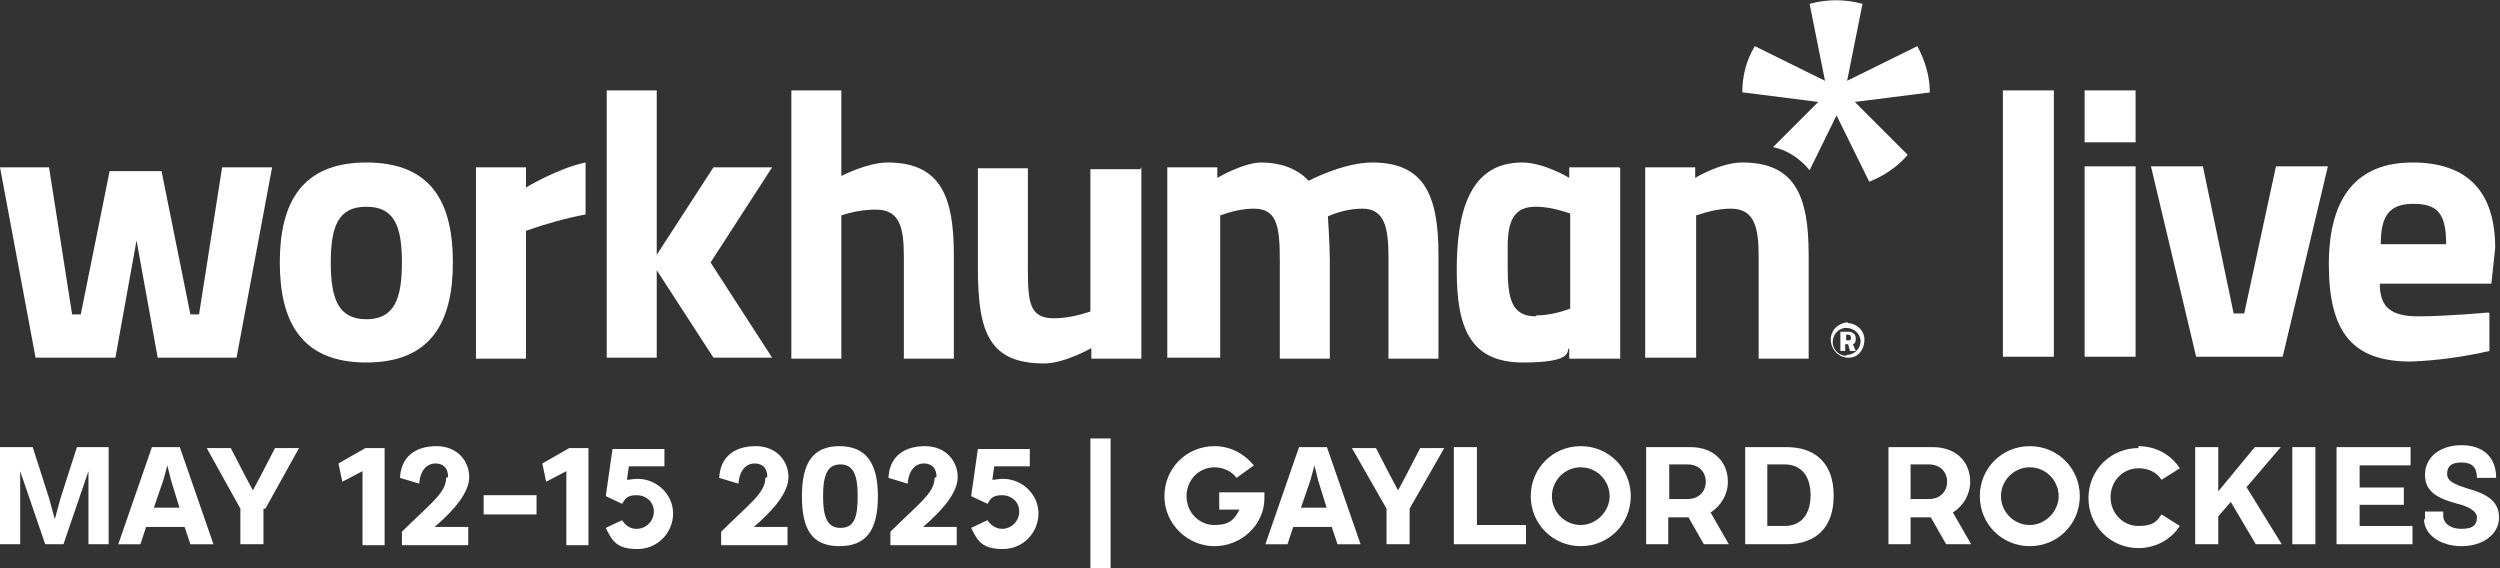
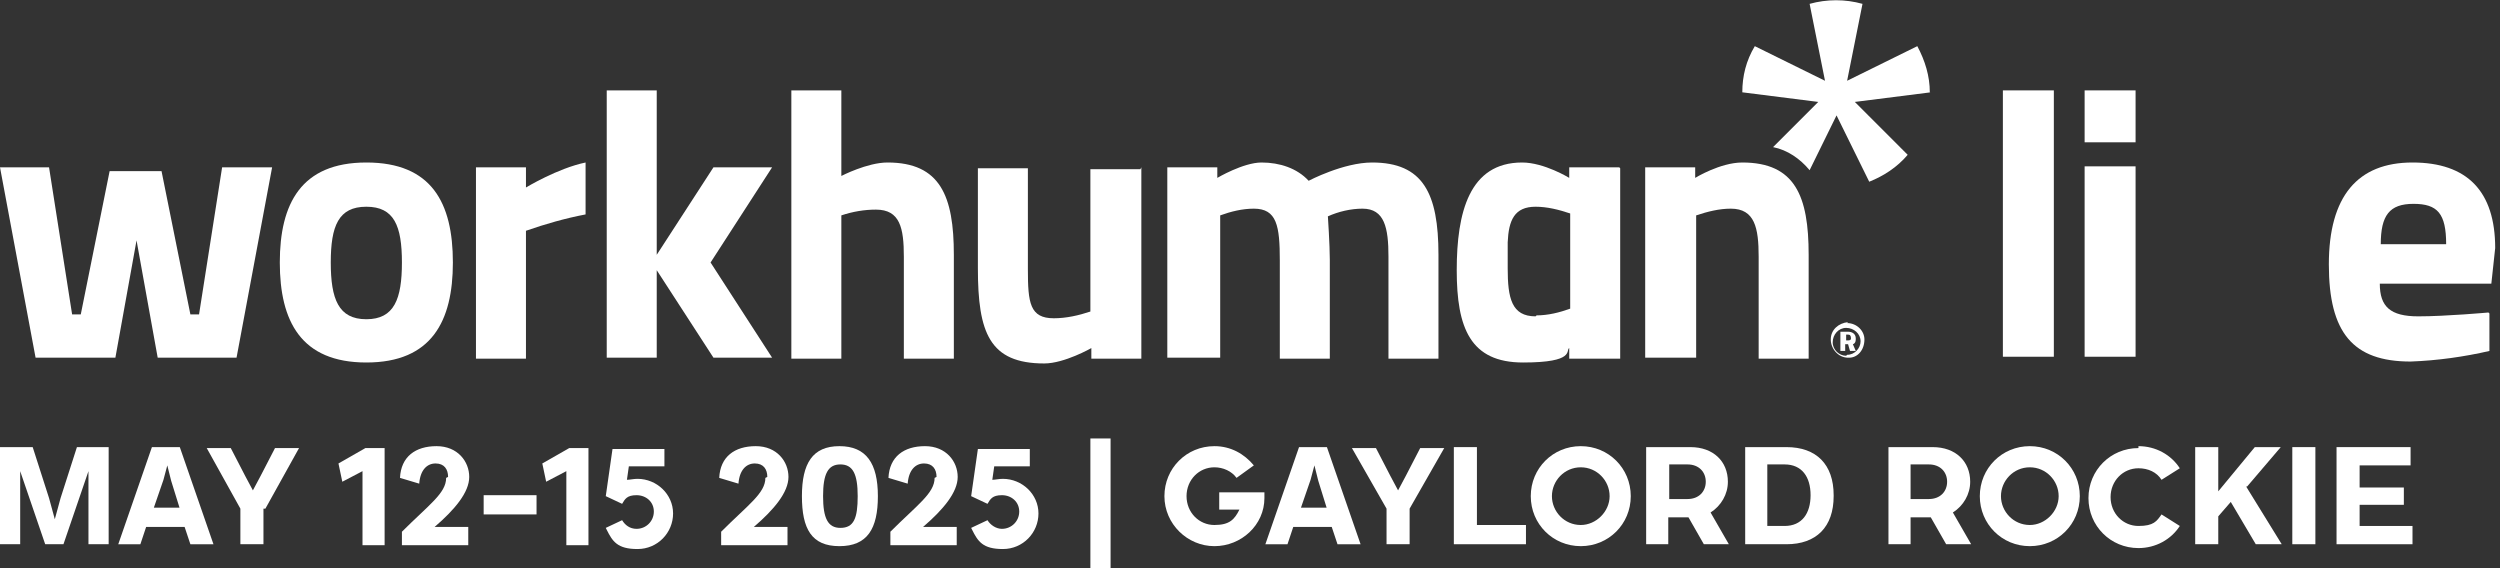
<svg xmlns="http://www.w3.org/2000/svg" version="1.1" viewBox="0 0 260 59.1">
  <rect x="0" y="0" width="260" height="59.1" fill="#333333" stroke="none" />
  <defs>
    <style>
      .cls-1 {
        fill: #fff;
      }
    </style>
  </defs>
  <g>
    <g id="Layer_1">
      <g id="WHL_Austin24_Navy_Raspberry">
        <path id="Path_345800" class="cls-1" d="M192.1,33.6c1,0,1.8.8,1.8,1.7h0c0,1.1-.7,1.9-1.6,1.9h-.1c-1,0-1.8-.9-1.8-1.9,0-1,.8-1.7,1.8-1.8M192.1,36.9c.8,0,1.4-.7,1.4-1.4h0c0-.8-.7-1.4-1.5-1.4s-1.4.7-1.4,1.5c0,.8.7,1.4,1.4,1.4M192.2,35.8h-.3v.7h-.5v-2h.8c.4,0,.8.2.8.7,0,.2,0,.5-.3.6l.3.7h-.6l-.2-.7h0ZM191.9,35.4h.3c.1,0,.3,0,.3-.2h0c0-.3-.1-.4-.3-.4h-.2v.6h0Z" />
        <path id="Path_345801" class="cls-1" d="M5.1,17.4l2.4,15.3h.9l3-14.9h5.4l3,14.9h.9l2.4-15.3h5.2l-3.7,19.8h-8.2l-2.2-12.2-2.2,12.2H3.7L0,17.4h5.2,0Z" />
        <path id="Path_345802" class="cls-1" d="M47.1,27.3c0,6.1-2.2,10.4-9,10.4s-9-4.3-9-10.4,2.2-10.4,9-10.4,9,4.2,9,10.4M41.8,27.3c0-3.8-.8-5.8-3.7-5.8s-3.7,2-3.7,5.8.8,5.9,3.7,5.9,3.7-2.1,3.7-5.9" />
        <path id="Path_345803" class="cls-1" d="M49.5,17.4h5.2v2.1s3.3-2,6.2-2.6v5.4c-2.1.4-4.2,1-6.2,1.7v13.3h-5.2v-19.9Z" />
        <path id="Path_345804" class="cls-1" d="M82.3,37.2V9.4h5.2v8.9s2.7-1.4,4.8-1.4c5.5,0,6.9,3.5,6.9,9.6v10.8h-5.2v-10.6c0-3-.4-4.9-2.9-4.9-1.2,0-2.4.2-3.6.6v14.9s-5.2,0-5.2,0Z" />
        <path id="Path_345805" class="cls-1" d="M118.7,17.4v19.9h-5.2v-1.1s-2.8,1.6-4.9,1.6c-5.7,0-6.9-3.2-6.9-9.9v-10.4h5.2v10.5c0,3.5.2,5.1,2.7,5.1,1.3,0,2.6-.3,3.8-.7v-14.8h5.2Z" />
        <path id="Path_345806" class="cls-1" d="M121.4,37.2v-19.8h5.2v1.1s2.7-1.6,4.6-1.6,3.7.6,4.9,1.9c0,0,3.6-1.9,6.6-1.9,5.3,0,6.9,3.2,6.9,9.6v10.8h-5.2v-10.6c0-3-.4-5-2.7-5-1.2,0-2.5.3-3.6.8,0,0,.2,3,.2,4.5v10.3h-5.2v-10.2c0-3.6-.3-5.4-2.7-5.4-1.2,0-2.4.3-3.5.7v14.8h-5.2Z" />
        <path id="Path_345807" class="cls-1" d="M171.1,37.2v-19.8h5.2v1.1s2.6-1.6,4.9-1.6c5.5,0,6.9,3.5,6.9,9.6v10.8h-5.2v-10.6c0-3-.4-5-2.9-5-1.2,0-2.4.3-3.6.7v14.8h-5.2Z" />
        <path id="Path_345808" class="cls-1" d="M80.3,17.4h-6.1l-5.9,9.1V9.4h-5.2v27.8h5.2v-9.1l5.9,9.1h6.1l-6.4-9.9s6.4-9.9,6.4-9.9Z" />
        <path id="Path_345809" class="cls-1" d="M168.4,17.4h-5.2v1.1s-2.6-1.6-4.9-1.6c-5.5,0-6.8,5.2-6.8,11.2s1.4,9.6,6.9,9.6,4.4-1.3,4.8-1.5v1.1h5.3v-19.8h0ZM159.7,32.9c-2.5,0-2.9-1.9-2.9-5v-2.7c.1-2.3.7-3.7,2.9-3.7,1.2,0,2.4.3,3.6.7v9.9c-1.1.4-2.3.7-3.5.7" />
        <path id="Path_345810" class="cls-1" d="M200.7,9.6c0-1.7-.5-3.3-1.3-4.8l-7.3,3.6,1.6-8c-1.8-.5-3.7-.5-5.5,0l1.6,8-7.3-3.6c-.9,1.5-1.3,3.1-1.3,4.8l7.9,1-4.7,4.7c1.5.3,2.8,1.2,3.8,2.4l2.8-5.7,3.4,6.9c1.5-.6,2.9-1.5,4-2.8l-5.5-5.5,7.9-1h0Z" />
        <rect id="Rectangle_461863" class="cls-1" x="208.3" y="9.4" width="5.3" height="27.7" />
        <path id="Path_345811" class="cls-1" d="M216.8,9.4h5.3v5.4h-5.3v-5.4ZM216.8,17.3h5.3v19.8h-5.3v-19.8Z" />
-         <path id="Path_345812" class="cls-1" d="M229.1,17.3l3.2,15.3h1.1l3.3-15.3h5.4l-4.7,19.8h-9l-4.7-19.8h5.5,0Z" />
        <path id="Path_345813" class="cls-1" d="M258.9,32.6v3.9c-2.6.6-5.4,1-8.2,1.1-6,0-8.5-3-8.5-10.1s3-10.6,8.7-10.6,8.6,3,8.6,8.9l-.4,3.7h-11.6c0,2.4,1.1,3.4,4,3.4s7.3-.4,7.3-.4M254.4,25.4c0-3.2-.9-4.2-3.4-4.2s-3.4,1.2-3.4,4.2h6.8Z" />
      </g>
      <g>
        <path class="cls-1" d="M11.3,56.6h-2.1v-7.6c0,0,0,0,0,0l-2.6,7.6h-1.9l-2.6-7.6h0v2.7c0,0,0,4.9,0,4.9H0v-10.1h3.4l1.7,5.3.6,2.2h0l.6-2.2,1.7-5.3h3.3v10.1h0Z" />
        <path class="cls-1" d="M15.9,46.5h2.8l3.5,10.1h-2.4l-.6-1.8h-4l-.6,1.8h-2.3l3.5-10.1h0ZM18.7,52.9l-.9-2.9-.4-1.6h0l-.4,1.5-1,2.9s2.8,0,2.8,0Z" />
        <path class="cls-1" d="M27.4,52.9v3.7h-2.4v-3.7l-3.5-6.3h2.5l1.5,2.9.8,1.5.8-1.5,1.5-2.9h2.5s-3.5,6.3-3.5,6.3Z" />
        <path class="cls-1" d="M37.7,56.6v-7.6l-2.1,1.1-.4-1.9,2.8-1.6h2v10.1s-2.3,0-2.3,0Z" />
        <path class="cls-1" d="M46.6,49.6c0-.8-.4-1.4-1.3-1.4s-1.6.7-1.7,2.1l-2-.6c.1-2.2,1.6-3.3,3.8-3.3s3.4,1.6,3.4,3.2-1.5,3.4-3.6,5.2h0c.6,0,.9,0,1.5,0h2v1.9h-6.9v-1.4c2.8-2.8,4.6-4,4.6-5.6h0Z" />
        <path class="cls-1" d="M55.8,53.5h-5.5v-2h5.5v2Z" />
        <path class="cls-1" d="M58.9,56.6v-7.6l-2.1,1.1-.4-1.9,2.8-1.6h2v10.1s-2.3,0-2.3,0Z" />
        <path class="cls-1" d="M63,54.9l1.7-.8c.3.5.8.9,1.5.9,1,0,1.8-.8,1.8-1.8s-.8-1.7-1.8-1.7-1.2.4-1.5.9l-1.7-.8.7-4.9h5.4v1.8h-3.7l-.2,1.4c.3,0,.7-.1,1.1-.1,2,0,3.7,1.6,3.7,3.6s-1.6,3.7-3.7,3.7-2.6-.8-3.2-2h0Z" />
        <path class="cls-1" d="M79.8,49.6c0-.8-.4-1.4-1.3-1.4s-1.6.7-1.7,2.1l-2-.6c.1-2.2,1.6-3.3,3.8-3.3s3.4,1.6,3.4,3.2-1.5,3.4-3.6,5.2h0c.6,0,.9,0,1.5,0h2v1.9h-6.9v-1.4c2.8-2.8,4.6-4,4.6-5.6h0Z" />
        <path class="cls-1" d="M83.4,51.6c0-3.4,1.1-5.2,3.9-5.2s4,1.8,4,5.2-1.1,5.2-4,5.2-3.9-1.8-3.9-5.2ZM87.4,54.9c1.4,0,1.8-1,1.8-3.3s-.5-3.3-1.8-3.3-1.8,1-1.8,3.3.5,3.3,1.8,3.3Z" />
        <path class="cls-1" d="M97.4,49.6c0-.8-.4-1.4-1.3-1.4s-1.6.7-1.7,2.1l-2-.6c.1-2.2,1.6-3.3,3.8-3.3s3.4,1.6,3.4,3.2-1.5,3.4-3.6,5.2h0c.6,0,.9,0,1.5,0h2v1.9h-6.9v-1.4c2.8-2.8,4.6-4,4.6-5.6h0Z" />
        <path class="cls-1" d="M101,54.9l1.7-.8c.3.5.9.9,1.5.9,1,0,1.8-.8,1.8-1.8s-.8-1.7-1.8-1.7-1.2.4-1.5.9l-1.7-.8.7-4.9h5.4v1.8h-3.7l-.2,1.4c.3,0,.7-.1,1.1-.1,2,0,3.7,1.6,3.7,3.6s-1.6,3.7-3.7,3.7-2.6-.8-3.2-2h0Z" />
        <path class="cls-1" d="M115.5,59.1h-2.1v-13.5h2.1v13.5Z" />
        <path class="cls-1" d="M126.3,46.4c1.7,0,3.1.8,4.1,2l-1.8,1.3c-.5-.7-1.4-1.1-2.3-1.1-1.6,0-2.9,1.3-2.9,3s1.3,3,2.9,3,2.1-.6,2.6-1.6h-2.1v-1.8h4.7v.6c0,2.8-2.4,5-5.2,5s-5.2-2.3-5.2-5.2,2.3-5.2,5.2-5.2Z" />
        <path class="cls-1" d="M135.1,46.5h2.9l3.5,10.1h-2.4l-.6-1.8h-4l-.6,1.8h-2.3l3.5-10.1h0ZM138,52.9l-.9-2.9-.4-1.6h0l-.4,1.5-1,2.9s2.8,0,2.8,0Z" />
        <path class="cls-1" d="M146.6,52.9v3.7h-2.4v-3.7l-3.6-6.3h2.5l1.5,2.9.8,1.5.8-1.5,1.5-2.9h2.5l-3.6,6.3h0Z" />
        <path class="cls-1" d="M153.6,54.6h5.1v2h-7.5v-10.1h2.4v8.1Z" />
        <path class="cls-1" d="M164.4,46.4c2.9,0,5.2,2.3,5.2,5.2s-2.3,5.2-5.2,5.2-5.2-2.3-5.2-5.2,2.3-5.2,5.2-5.2ZM164.4,54.6c1.6,0,3-1.4,3-3s-1.3-3-3-3-3,1.4-3,3,1.3,3,3,3Z" />
        <path class="cls-1" d="M179.7,50.1c0,1.3-.7,2.5-1.8,3.2l1.9,3.3h-2.6l-1.6-2.8h-2.1v2.8h-2.3v-10.1h4.6c2.4,0,3.9,1.5,3.9,3.6ZM175.5,51.9c1.2,0,1.9-.8,1.9-1.8s-.7-1.8-1.9-1.8h-1.9v3.6h1.9Z" />
        <path class="cls-1" d="M190.7,51.6c0,3.2-1.8,5-4.9,5h-4.3v-10.1h4.3c3.1,0,4.9,1.8,4.9,5h0ZM185.6,54.7c1.8,0,2.7-1.3,2.7-3.2s-.9-3.2-2.7-3.2h-1.8v6.4h1.8Z" />
        <path class="cls-1" d="M204.9,50.1c0,1.3-.7,2.5-1.8,3.2l1.9,3.3h-2.6l-1.6-2.8h-2.1v2.8h-2.3v-10.1h4.6c2.4,0,3.9,1.5,3.9,3.6ZM200.6,51.9c1.2,0,1.9-.8,1.9-1.8s-.7-1.8-1.9-1.8h-1.9v3.6h1.9Z" />
        <path class="cls-1" d="M211.1,46.4c2.9,0,5.2,2.3,5.2,5.2s-2.3,5.2-5.2,5.2-5.2-2.3-5.2-5.2,2.3-5.2,5.2-5.2ZM211.1,54.6c1.6,0,3-1.4,3-3s-1.3-3-3-3-3,1.4-3,3,1.3,3,3,3Z" />
        <path class="cls-1" d="M222.4,46.4c1.8,0,3.4.9,4.3,2.3l-1.9,1.2c-.5-.8-1.4-1.2-2.4-1.2-1.6,0-2.9,1.3-2.9,3s1.3,3,2.9,3,1.9-.5,2.4-1.2l1.9,1.2c-.9,1.4-2.5,2.3-4.3,2.3-2.9,0-5.2-2.3-5.2-5.2s2.3-5.2,5.2-5.2h0Z" />
        <path class="cls-1" d="M233.6,50.6l3.7,6h-2.7l-2.6-4.4-1.3,1.5v2.9h-2.4v-10.1h2.4v4.6l3.8-4.6h2.7s-3.5,4.1-3.5,4.1Z" />
        <path class="cls-1" d="M240.8,56.6h-2.4v-10.1h2.4v10.1Z" />
        <path class="cls-1" d="M243,46.5h7.7v1.9h-5.3v2.3h4.6v1.8h-4.6v2.2h5.5v1.9h-7.9v-10.1h0Z" />
-         <path class="cls-1" d="M252.2,54c0-.2,0-.5,0-.8h1.9c0,.1,0,.4,0,.5,0,.6.6,1.3,1.9,1.3s1.6-.5,1.6-1.2-1.1-1.2-2-1.4c-1.8-.5-3.4-1.1-3.4-3s1.6-3.1,3.8-3.1,3.6,1.2,3.6,3.4h-2c0-1.1-.5-1.6-1.6-1.6s-1.5.4-1.5,1.2.9,1.1,2.1,1.5c1.8.5,3.3,1.2,3.3,3s-1.7,3-3.9,3-3.9-1.2-3.9-2.8h0Z" />
      </g>
    </g>
  </g>
</svg>